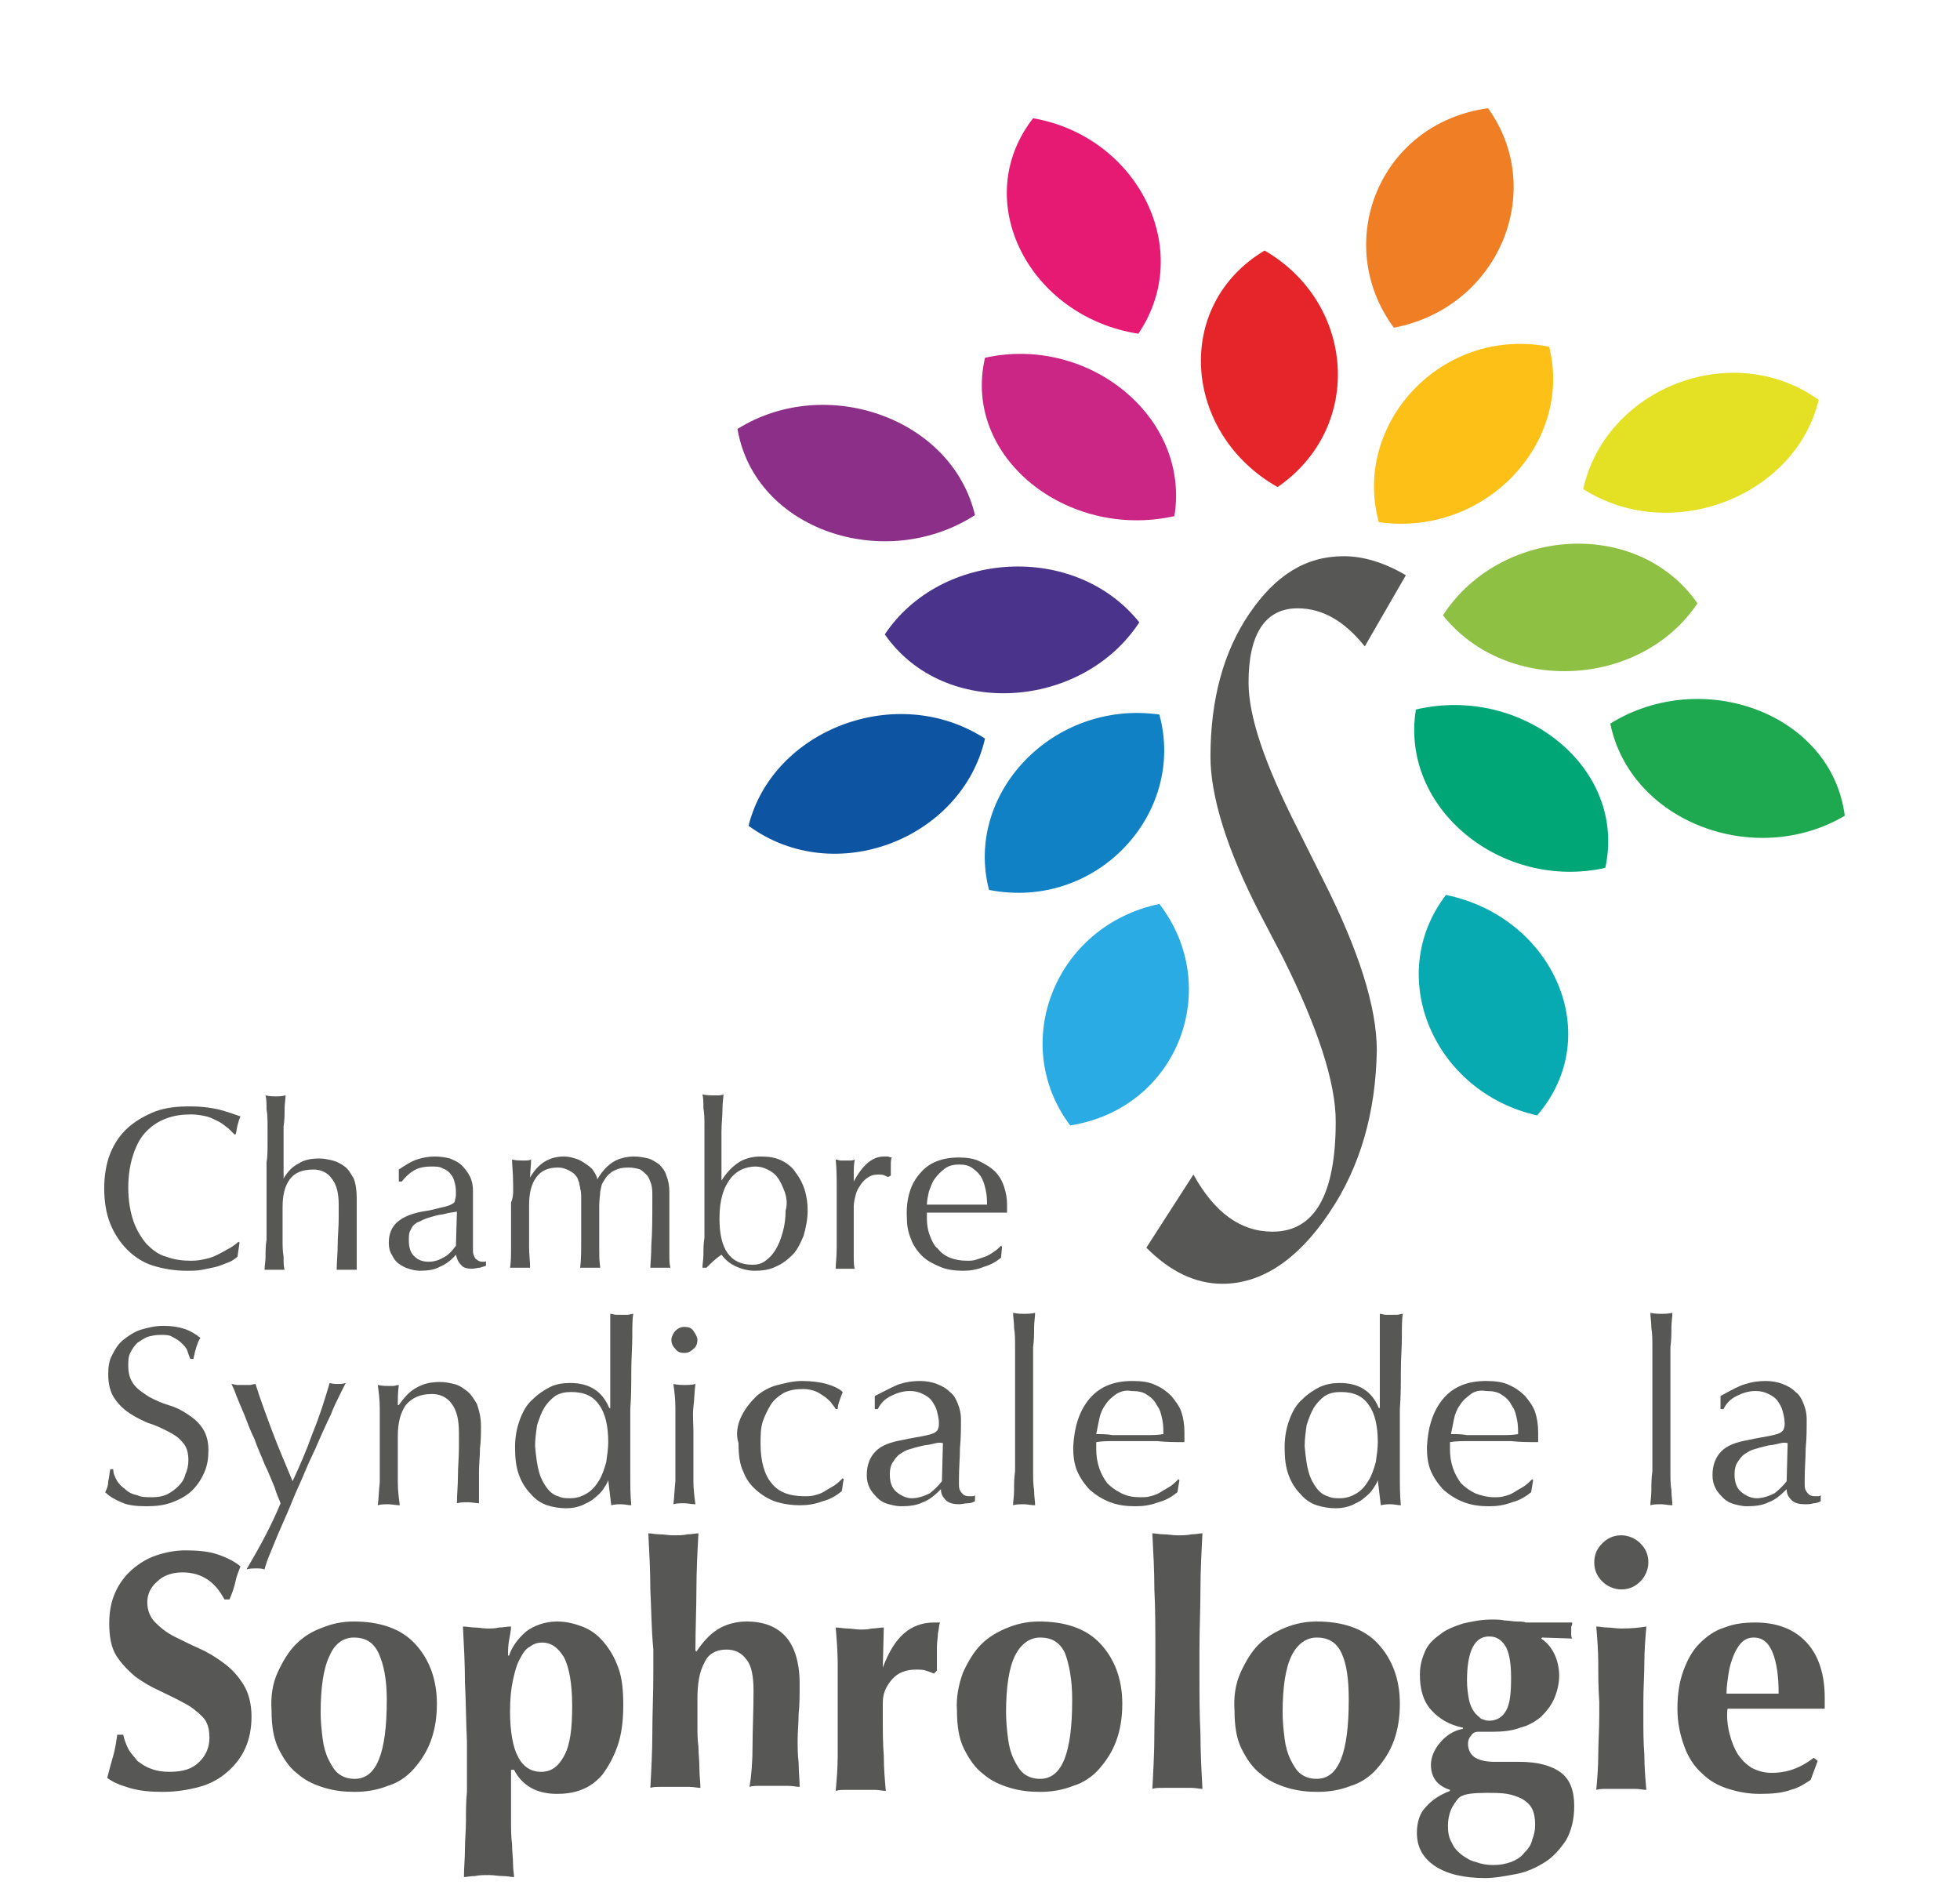
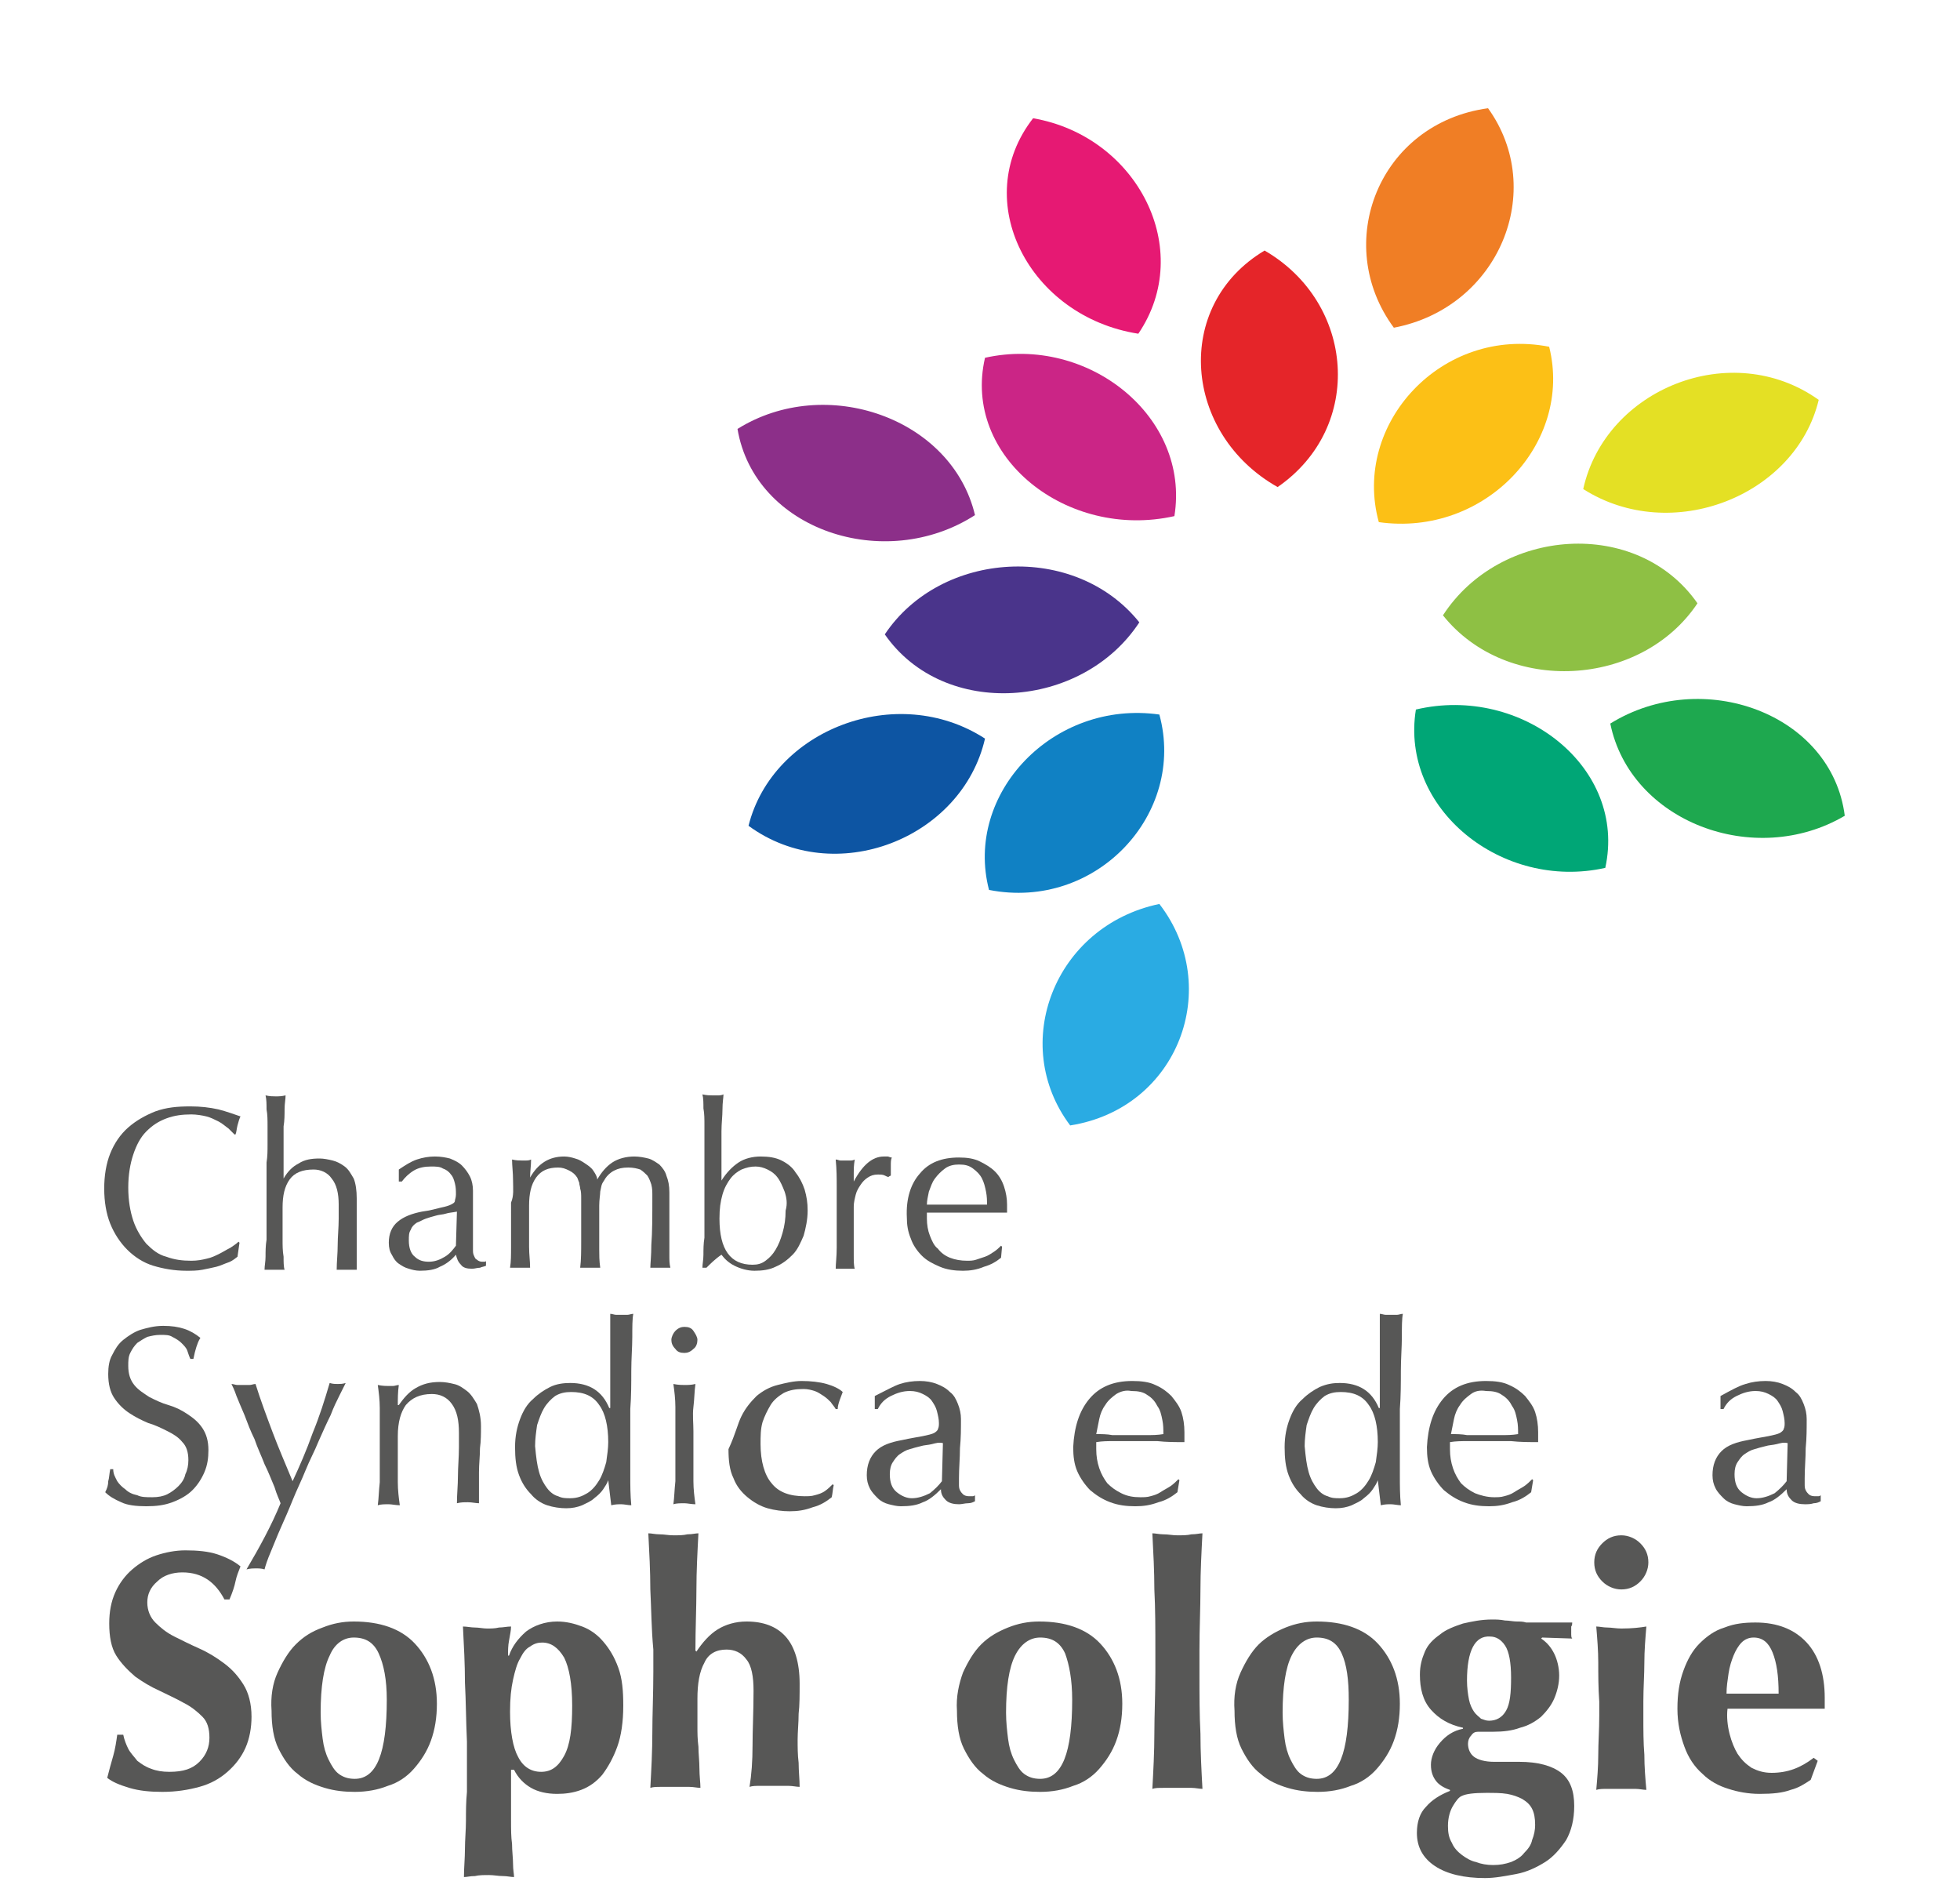
<svg xmlns="http://www.w3.org/2000/svg" version="1.1" id="Calque_1" x="0px" y="0px" viewBox="0 0 195.6 189.9" style="enable-background:new 0 0 195.6 189.9;" xml:space="preserve">
  <style type="text/css">
	.st0{fill:#575756;}
	.st1{fill-rule:evenodd;clip-rule:evenodd;fill:#E52529;}
	.st2{fill-rule:evenodd;clip-rule:evenodd;fill:#CB2586;}
	.st3{fill-rule:evenodd;clip-rule:evenodd;fill:#4A348B;}
	.st4{fill-rule:evenodd;clip-rule:evenodd;fill:#1081C4;}
	.st5{fill-rule:evenodd;clip-rule:evenodd;fill:#00A676;}
	.st6{fill-rule:evenodd;clip-rule:evenodd;fill:#8EC044;}
	.st7{fill-rule:evenodd;clip-rule:evenodd;fill:#FCC016;}
	.st8{fill-rule:evenodd;clip-rule:evenodd;fill:#F07E25;}
	.st9{fill-rule:evenodd;clip-rule:evenodd;fill:#E61973;}
	.st10{fill-rule:evenodd;clip-rule:evenodd;fill:#8C2F89;}
	.st11{fill-rule:evenodd;clip-rule:evenodd;fill:#0D55A3;}
	.st12{fill-rule:evenodd;clip-rule:evenodd;fill:#2AABE3;}
	.st13{fill-rule:evenodd;clip-rule:evenodd;fill:#08AAB2;}
	.st14{fill-rule:evenodd;clip-rule:evenodd;fill:#1EA84F;}
	.st15{fill-rule:evenodd;clip-rule:evenodd;fill:#E4E024;}
</style>
  <g>
    <path class="st0" d="M22.7,126c-0.3,0.1-0.7,0.3-1.1,0.4c-0.4,0.1-0.9,0.2-1.4,0.3c-0.5,0.1-1.1,0.1-1.6,0.1   c-1.2,0-2.3-0.2-3.3-0.5c-1-0.3-1.9-0.9-2.6-1.6c-0.7-0.7-1.3-1.6-1.7-2.6c-0.4-1-0.6-2.2-0.6-3.5c0-1.3,0.2-2.5,0.6-3.5   c0.4-1,1-1.9,1.8-2.6c0.8-0.7,1.7-1.2,2.7-1.6c1.1-0.4,2.2-0.5,3.5-0.5c1,0,1.9,0.1,2.8,0.3c0.8,0.2,1.6,0.5,2.2,0.7   c-0.1,0.2-0.2,0.5-0.3,0.9c-0.1,0.4-0.1,0.7-0.2,0.9l-0.1,0c-0.2-0.2-0.4-0.4-0.6-0.6c-0.3-0.2-0.6-0.5-1-0.7   c-0.4-0.2-0.8-0.4-1.2-0.5s-1-0.2-1.5-0.2c-0.9,0-1.7,0.1-2.5,0.4c-0.8,0.3-1.4,0.7-2,1.3c-0.6,0.6-1,1.4-1.3,2.3   c-0.3,0.9-0.5,2-0.5,3.3c0,1.3,0.2,2.4,0.5,3.3c0.3,0.9,0.8,1.7,1.3,2.3c0.6,0.6,1.2,1.1,2,1.3c0.8,0.3,1.6,0.4,2.5,0.4   c0.6,0,1.1-0.1,1.5-0.2c0.5-0.1,0.9-0.3,1.3-0.5c0.4-0.2,0.7-0.4,1.1-0.6c0.3-0.2,0.6-0.4,0.8-0.6l0.1,0.1l-0.2,1.4   C23.2,125.8,23,125.9,22.7,126z" />
    <path class="st0" d="M26.7,114.2c0-0.6,0-1.2,0-1.8c0-0.6,0-1.2-0.1-1.7c0-0.5,0-1-0.1-1.4c0.4,0.1,0.8,0.1,1,0.1   c0.3,0,0.6,0,1-0.1c0,0.4-0.1,0.8-0.1,1.4c0,0.5,0,1.1-0.1,1.7c0,0.6,0,1.2,0,1.8c0,0.6,0,1.1,0,1.7v1.7h0c0.4-0.7,0.9-1.2,1.5-1.5   c0.6-0.4,1.3-0.5,2.1-0.5c0.4,0,0.9,0.1,1.3,0.2c0.4,0.1,0.8,0.3,1.2,0.6c0.4,0.3,0.6,0.7,0.9,1.2c0.2,0.5,0.3,1.2,0.3,2   c0,0.7,0,1.3,0,2c0,0.7,0,1.4,0,2.2v1.5c0,0.2,0,0.5,0,0.7c0,0.2,0,0.5,0,0.7c-0.3,0-0.6,0-1,0c-0.3,0-0.6,0-1,0   c0-0.8,0.1-1.6,0.1-2.5c0-0.8,0.1-1.7,0.1-2.6v-1.4c0-1.1-0.2-2-0.7-2.6c-0.4-0.6-1.1-0.9-1.8-0.9c-1.1,0-1.9,0.3-2.4,1   c-0.5,0.7-0.7,1.6-0.7,2.8c0,0.4,0,0.9,0,1.5c0,0.6,0,1.1,0,1.7c0,0.6,0,1.1,0.1,1.7c0,0.5,0,1,0.1,1.3c-0.4,0-0.7,0-1,0   c-0.3,0-0.7,0-1,0c0-0.4,0.1-0.8,0.1-1.3c0-0.5,0-1.1,0.1-1.7c0-0.6,0-1.2,0-1.8c0-0.6,0-1.2,0-1.7v-4.2   C26.7,115.4,26.7,114.8,26.7,114.2z" />
    <path class="st0" d="M41.6,115.7c0.6-0.2,1.2-0.3,1.8-0.3c0.6,0,1.1,0.1,1.5,0.2c0.5,0.2,0.9,0.4,1.2,0.7c0.3,0.3,0.6,0.7,0.8,1.1   c0.2,0.4,0.3,0.9,0.3,1.4c0,0.9,0,1.7,0,2.6c0,0.9,0,1.8,0,2.7c0,0.2,0,0.4,0,0.6c0,0.2,0,0.4,0.1,0.6c0.1,0.2,0.1,0.3,0.3,0.4   c0.1,0.1,0.3,0.2,0.5,0.2c0.1,0,0.2,0,0.2,0c0.1,0,0.2,0,0.2-0.1v0.5c-0.2,0.1-0.4,0.1-0.6,0.2c-0.3,0-0.5,0.1-0.8,0.1   c-0.5,0-0.9-0.1-1.1-0.4c-0.3-0.3-0.4-0.6-0.5-1c-0.5,0.6-1.1,1-1.6,1.2c-0.5,0.3-1.2,0.4-2,0.4c-0.4,0-0.8-0.1-1.1-0.2   c-0.4-0.1-0.7-0.3-1-0.5c-0.3-0.2-0.5-0.5-0.7-0.9c-0.2-0.3-0.3-0.7-0.3-1.2c0-0.9,0.3-1.6,0.9-2.1c0.6-0.5,1.4-0.8,2.4-1   c0.8-0.1,1.5-0.3,1.9-0.4c0.5-0.1,0.8-0.2,1-0.3c0.2-0.1,0.4-0.2,0.4-0.4c0-0.1,0.1-0.3,0.1-0.6c0-0.4,0-0.7-0.1-1.1   c-0.1-0.4-0.2-0.7-0.4-0.9c-0.2-0.3-0.5-0.5-0.8-0.6c-0.3-0.2-0.7-0.2-1.2-0.2c-0.6,0-1.2,0.1-1.7,0.4c-0.5,0.3-0.9,0.7-1.2,1.1   h-0.3v-1.2C40.4,116.3,41,115.9,41.6,115.7z M44.5,121.1c-0.3,0.1-0.7,0.1-1,0.2c-0.4,0.1-0.7,0.2-1,0.3c-0.3,0.1-0.6,0.3-0.9,0.4   c-0.3,0.2-0.5,0.4-0.6,0.7c-0.2,0.3-0.2,0.6-0.2,1.1c0,0.7,0.2,1.3,0.6,1.6c0.4,0.4,0.9,0.5,1.4,0.5c0.6,0,1.1-0.2,1.6-0.5   c0.5-0.3,0.8-0.7,1.1-1.1l0.1-3.4C45.1,121,44.8,121,44.5,121.1z" />
    <path class="st0" d="M51.2,117.8c0-0.8-0.1-1.5-0.1-2.1c0.4,0.1,0.8,0.1,1,0.1c0.1,0,0.3,0,0.4,0c0.1,0,0.3,0,0.5-0.1   c0,0.6-0.1,1.2-0.1,1.8h0c0.8-1.4,1.9-2.1,3.4-2.1c0.4,0,0.8,0.1,1.1,0.2c0.4,0.1,0.7,0.3,1,0.5c0.3,0.2,0.6,0.4,0.8,0.7   c0.2,0.3,0.4,0.6,0.4,0.9h0c0.4-0.7,0.9-1.3,1.5-1.7c0.6-0.4,1.4-0.6,2.2-0.6c0.5,0,1,0.1,1.4,0.2c0.4,0.1,0.8,0.4,1.1,0.6   c0.3,0.3,0.6,0.7,0.7,1.1c0.2,0.5,0.3,1,0.3,1.7c0,0.3,0,0.5,0,0.8c0,0.3,0,0.7,0,1.1c0,0.4,0,0.9,0,1.4c0,0.5,0,1.1,0,1.8   c0,0.4,0,0.8,0,1.2c0,0.4,0,0.8,0.1,1.2c-0.2,0-0.3,0-0.5,0c-0.2,0-0.3,0-0.5,0c-0.2,0-0.3,0-0.5,0c-0.2,0-0.3,0-0.5,0   c0-0.4,0.1-1.2,0.1-2.3c0.1-1.2,0.1-2.8,0.1-4.9c0-0.4,0-0.7-0.1-1.1c-0.1-0.3-0.2-0.6-0.4-0.9c-0.2-0.2-0.4-0.4-0.7-0.6   c-0.3-0.1-0.7-0.2-1.2-0.2c-0.6,0-1,0.1-1.4,0.3c-0.4,0.2-0.7,0.5-0.9,0.8c-0.1,0.2-0.2,0.3-0.3,0.5c-0.1,0.2-0.1,0.4-0.2,0.8   c0,0.3-0.1,0.8-0.1,1.4c0,0.6,0,1.5,0,2.6c0,0.7,0,1.3,0,1.8c0,0.5,0,1.1,0.1,1.8c-0.3,0-0.7,0-1,0c-0.3,0-0.6,0-1,0   c0.1-0.8,0.1-1.7,0.1-2.6c0-0.9,0-1.7,0-2.6c0-0.7,0-1.3,0-1.7c0-0.4,0-0.7-0.1-1c0-0.2-0.1-0.4-0.1-0.6c-0.1-0.2-0.1-0.3-0.2-0.5   c-0.2-0.3-0.4-0.5-0.8-0.7c-0.4-0.2-0.7-0.3-1.1-0.3c-1,0-1.7,0.3-2.2,1c-0.5,0.7-0.7,1.6-0.7,2.8v1.9c0,0.7,0,1.4,0,2.2   c0,0.8,0.1,1.4,0.1,2.1c-0.4,0-0.7,0-1,0c-0.3,0-0.7,0-1,0c0.1-0.6,0.1-1.3,0.1-2.1c0-0.8,0-1.5,0-2.2V120   C51.3,119.3,51.2,118.6,51.2,117.8z" />
    <path class="st0" d="M80.2,123.3c-0.3,0.7-0.6,1.4-1.1,1.9c-0.5,0.5-1,0.9-1.7,1.2c-0.6,0.3-1.3,0.4-2.1,0.4c-0.7,0-1.4-0.2-2-0.5   c-0.6-0.3-1-0.7-1.3-1.1c-0.6,0.4-1.1,0.9-1.5,1.3h-0.4c0-0.4,0.1-0.8,0.1-1.3c0-0.5,0-1.1,0.1-1.7c0-0.6,0-1.2,0-1.8   c0-0.6,0-1.2,0-1.7v-4.2c0-0.5,0-1.1,0-1.7c0-0.6,0-1.2,0-1.8c0-0.6,0-1.2-0.1-1.7c0-0.5,0-1-0.1-1.4c0.4,0.1,0.8,0.1,1,0.1   c0.2,0,0.3,0,0.5,0c0.2,0,0.4,0,0.6-0.1c0,0.3-0.1,0.8-0.1,1.5c0,0.7-0.1,1.4-0.1,2.2c0,0.8,0,1.7,0,2.5c0,0.9,0,1.6,0,2.4h0   c0.5-0.8,1.1-1.4,1.7-1.8c0.6-0.4,1.4-0.6,2.2-0.6c0.8,0,1.5,0.1,2.1,0.4c0.6,0.3,1.1,0.7,1.4,1.2c0.4,0.5,0.7,1.1,0.9,1.7   c0.2,0.7,0.3,1.3,0.3,2.1C80.6,121.7,80.4,122.6,80.2,123.3z M78.3,118.9c-0.2-0.5-0.4-1-0.7-1.4c-0.3-0.4-0.6-0.6-1-0.8   c-0.4-0.2-0.8-0.3-1.2-0.3c-0.5,0-0.9,0.1-1.4,0.3c-0.4,0.2-0.8,0.5-1.1,0.9c-0.3,0.4-0.6,0.9-0.8,1.6c-0.2,0.7-0.3,1.4-0.3,2.4   c0,3.1,1.1,4.6,3.3,4.6c0.5,0,0.9-0.1,1.3-0.4c0.4-0.3,0.7-0.6,1-1.1c0.3-0.5,0.5-1,0.7-1.7c0.2-0.7,0.3-1.4,0.3-2.2   C78.6,120.1,78.5,119.5,78.3,118.9z" />
    <path class="st0" d="M88.3,117.3c-0.2-0.1-0.4-0.1-0.7-0.1c-0.4,0-0.7,0.1-1,0.3c-0.3,0.2-0.5,0.4-0.7,0.7c-0.2,0.3-0.4,0.6-0.5,1   c-0.1,0.4-0.2,0.8-0.2,1.2v2.5c0,1,0,1.8,0,2.4c0,0.5,0,1,0.1,1.3c-0.3,0-0.6,0-0.9,0c-0.3,0-0.7,0-1,0c0-0.5,0.1-1.2,0.1-2.1   c0-0.9,0-2,0-3.3v-0.7c0-0.6,0-1.3,0-2.1c0-0.8,0-1.7-0.1-2.7c0.2,0,0.3,0.1,0.5,0.1c0.2,0,0.3,0,0.5,0c0.1,0,0.3,0,0.4,0   c0.2,0,0.3,0,0.5-0.1c-0.1,0.6-0.1,1-0.1,1.3c0,0.3,0,0.6,0,0.9l0,0c0.9-1.7,1.9-2.5,3-2.5c0.1,0,0.3,0,0.4,0   c0.1,0,0.2,0.1,0.4,0.1c-0.1,0.2-0.1,0.5-0.1,0.8c0,0.4,0,0.7,0,1l-0.2,0.1C88.7,117.5,88.5,117.4,88.3,117.3z" />
    <path class="st0" d="M91.8,117.1c0.9-1.1,2.2-1.6,3.9-1.6c0.8,0,1.5,0.1,2.1,0.4c0.6,0.3,1.1,0.6,1.5,1c0.4,0.4,0.7,0.9,0.9,1.5   c0.2,0.6,0.3,1.2,0.3,1.8c0,0.2,0,0.3,0,0.4c0,0.1,0,0.3,0,0.4c-0.8,0-1.6,0-2.5,0c-0.8,0-1.6,0-2.5,0c-0.5,0-1,0-1.5,0   c-0.5,0-1,0-1.5,0c0,0.1,0,0.2,0,0.3v0.3c0,0.6,0.1,1.2,0.3,1.7c0.2,0.5,0.4,1,0.8,1.3c0.3,0.4,0.7,0.7,1.2,0.9   c0.5,0.2,1.1,0.3,1.7,0.3c0.3,0,0.6,0,0.9-0.1c0.3-0.1,0.6-0.2,0.9-0.3c0.3-0.1,0.6-0.3,0.9-0.5c0.3-0.2,0.5-0.4,0.7-0.6l0.1,0.1   l-0.1,1.1c-0.5,0.4-1,0.7-1.7,0.9c-0.7,0.3-1.4,0.4-2.1,0.4c-0.8,0-1.6-0.1-2.3-0.4c-0.7-0.3-1.3-0.6-1.8-1.1   c-0.5-0.5-0.9-1.1-1.1-1.7c-0.3-0.7-0.4-1.4-0.4-2.1C90.4,119.6,90.9,118.1,91.8,117.1z M94.3,116.6c-0.4,0.3-0.7,0.6-1,1   c-0.3,0.4-0.4,0.8-0.6,1.3c-0.1,0.5-0.2,0.9-0.2,1.3c0.5,0,1,0,1.5,0c0.5,0,1,0,1.5,0c0.5,0,1,0,1.5,0c0.5,0,1,0,1.5,0   c0-0.4,0-0.8-0.1-1.3c-0.1-0.5-0.2-0.9-0.4-1.3c-0.2-0.4-0.5-0.7-0.9-1c-0.4-0.3-0.8-0.4-1.4-0.4C95.2,116.2,94.7,116.3,94.3,116.6   z" />
    <path class="st0" d="M11.7,147.8c0.2,0.3,0.5,0.6,0.8,0.8c0.3,0.3,0.7,0.5,1.2,0.6c0.4,0.2,0.9,0.2,1.5,0.2c0.6,0,1.1-0.1,1.5-0.3   c0.4-0.2,0.8-0.5,1.1-0.8c0.3-0.3,0.6-0.7,0.7-1.2c0.2-0.4,0.3-0.9,0.3-1.4c0-0.8-0.2-1.4-0.6-1.8c-0.4-0.5-0.9-0.8-1.5-1.1   c-0.6-0.3-1.2-0.6-1.9-0.8c-0.7-0.3-1.3-0.6-1.9-1c-0.6-0.4-1.1-0.9-1.5-1.5c-0.4-0.6-0.6-1.4-0.6-2.4c0-0.7,0.1-1.4,0.4-1.9   c0.3-0.6,0.6-1.1,1.1-1.5c0.5-0.4,1.1-0.8,1.7-1c0.7-0.2,1.4-0.4,2.3-0.4c0.8,0,1.5,0.1,2.1,0.3c0.6,0.2,1.1,0.5,1.6,0.9   c-0.2,0.3-0.3,0.6-0.4,0.9c-0.1,0.3-0.2,0.7-0.3,1.2h-0.3c-0.1-0.2-0.2-0.5-0.3-0.8c-0.1-0.3-0.3-0.5-0.6-0.8   c-0.2-0.2-0.5-0.4-0.9-0.6c-0.3-0.2-0.7-0.2-1.2-0.2c-0.5,0-0.9,0.1-1.3,0.2c-0.4,0.2-0.7,0.4-1,0.6c-0.3,0.3-0.5,0.6-0.7,1   c-0.2,0.4-0.2,0.8-0.2,1.3c0,0.8,0.2,1.4,0.6,1.9c0.4,0.5,0.9,0.8,1.5,1.2c0.6,0.3,1.2,0.6,1.9,0.8c0.7,0.2,1.3,0.5,1.9,0.9   c0.6,0.4,1.1,0.8,1.5,1.4c0.4,0.6,0.6,1.3,0.6,2.2c0,0.8-0.1,1.5-0.4,2.2c-0.3,0.7-0.7,1.3-1.2,1.8c-0.5,0.5-1.2,0.9-2,1.2   c-0.8,0.3-1.6,0.4-2.6,0.4c-1,0-1.9-0.1-2.5-0.4c-0.7-0.3-1.2-0.6-1.6-1c0.2-0.4,0.3-0.7,0.3-1.1c0.1-0.3,0.1-0.7,0.2-1.2h0.3   C11.3,147.1,11.5,147.4,11.7,147.8z" />
    <path class="st0" d="M27.4,148.4c-0.3-0.7-0.6-1.5-1-2.3c-0.3-0.8-0.7-1.6-1-2.5c-0.4-0.8-0.7-1.6-1-2.4c-0.3-0.7-0.6-1.4-0.8-1.9   c-0.2-0.6-0.4-1-0.5-1.2c0.2,0,0.4,0.1,0.6,0.1c0.2,0,0.4,0,0.6,0c0.2,0,0.4,0,0.6,0c0.2,0,0.4-0.1,0.6-0.1   c0.5,1.6,1.1,3.2,1.7,4.8c0.6,1.6,1.3,3.2,2,4.9c0.7-1.5,1.4-3.1,2-4.8c0.7-1.7,1.2-3.3,1.7-5c0.3,0.1,0.6,0.1,0.8,0.1   c0.2,0,0.5,0,0.8-0.1c-0.1,0.2-0.3,0.6-0.6,1.2c-0.3,0.6-0.6,1.2-0.9,2c-0.4,0.8-0.8,1.7-1.2,2.6c-0.4,1-0.9,1.9-1.3,2.9   c-0.4,1-0.9,2-1.3,3c-0.4,1-0.8,1.9-1.2,2.8c-0.4,0.9-0.7,1.7-1,2.4c-0.3,0.7-0.5,1.3-0.6,1.7c-0.3-0.1-0.6-0.1-0.9-0.1   c-0.2,0-0.5,0-0.9,0.1c1.3-2.2,2.5-4.4,3.4-6.6C27.9,149.7,27.6,149.1,27.4,148.4z" />
    <path class="st0" d="M45.1,140.1c-0.5-0.7-1.2-1-2-1c-1.2,0-2,0.4-2.6,1.1c-0.5,0.7-0.8,1.7-0.8,3.1v2.2c0,0.8,0,1.6,0,2.4   c0,0.8,0.1,1.6,0.2,2.3c-0.4,0-0.8-0.1-1.1-0.1c-0.4,0-0.8,0-1.1,0.1c0.1-0.7,0.1-1.4,0.2-2.3c0-0.8,0-1.6,0-2.4v-2.6   c0-0.8,0-1.6,0-2.4c0-0.8-0.1-1.6-0.2-2.3c0.5,0.1,0.9,0.1,1.1,0.1c0.1,0,0.3,0,0.4,0c0.2,0,0.4-0.1,0.6-0.1   c-0.1,0.7-0.1,1.4-0.1,2h0.1c0.5-0.7,1-1.3,1.7-1.7c0.7-0.4,1.4-0.6,2.4-0.6c0.5,0,1,0.1,1.4,0.2c0.5,0.1,0.9,0.4,1.3,0.7   c0.4,0.3,0.7,0.8,1,1.3c0.2,0.6,0.4,1.3,0.4,2.2c0,0.7,0,1.5-0.1,2.2c0,0.8-0.1,1.6-0.1,2.4v1.6c0,0.3,0,0.5,0,0.8   c0,0.3,0,0.5,0,0.7c-0.3,0-0.7-0.1-1.1-0.1c-0.4,0-0.7,0-1.1,0.1c0-0.9,0.1-1.8,0.1-2.7c0-0.9,0.1-1.9,0.1-2.9V143   C45.8,141.7,45.6,140.8,45.1,140.1z" />
    <path class="st0" d="M60.7,147.7c-0.1,0.3-0.3,0.6-0.5,0.9c-0.2,0.3-0.5,0.6-0.9,0.9c-0.3,0.3-0.8,0.5-1.2,0.7   c-0.5,0.2-1,0.3-1.6,0.3c-0.6,0-1.3-0.1-1.9-0.3c-0.6-0.2-1.2-0.6-1.6-1.1c-0.5-0.5-0.9-1.1-1.2-1.9c-0.3-0.8-0.4-1.7-0.4-2.8   c0-1.1,0.2-2,0.5-2.8c0.3-0.8,0.7-1.5,1.3-2c0.5-0.5,1.1-0.9,1.7-1.2c0.6-0.3,1.3-0.4,2-0.4c1.9,0,3.2,0.8,3.9,2.5h0.1v-2.5   c0-0.6,0-1.3,0-1.9c0-0.6,0-1.3,0-1.9c0-0.6,0-1.1,0-1.7c0-0.5,0-1,0-1.4c0.2,0,0.4,0.1,0.6,0.1c0.2,0,0.4,0,0.6,0   c0.2,0,0.4,0,0.5,0c0.2,0,0.4-0.1,0.6-0.1c-0.1,0.5-0.1,1.3-0.1,2.3c0,1-0.1,2.2-0.1,3.4c0,1.2,0,2.5-0.1,3.8c0,1.3,0,2.5,0,3.6   c0,1.2,0,2.2,0,3.1c0,0.9,0,1.9,0.1,2.9c-0.3,0-0.7-0.1-1-0.1c-0.3,0-0.6,0-1,0.1L60.7,147.7L60.7,147.7z M53.8,146.9   c0.2,0.7,0.5,1.2,0.8,1.6c0.3,0.4,0.7,0.7,1.1,0.8c0.4,0.2,0.8,0.2,1.2,0.2c0.7,0,1.2-0.2,1.7-0.5c0.5-0.3,0.9-0.8,1.2-1.3   c0.3-0.5,0.5-1.1,0.7-1.8c0.1-0.7,0.2-1.4,0.2-2c0-1.6-0.3-2.9-0.9-3.7c-0.6-0.9-1.5-1.3-2.8-1.3c-0.6,0-1.1,0.1-1.6,0.4   c-0.4,0.3-0.8,0.7-1.1,1.2c-0.3,0.5-0.5,1.1-0.7,1.7c-0.1,0.7-0.2,1.4-0.2,2.1C53.5,145.4,53.6,146.2,53.8,146.9z" />
    <path class="st0" d="M67.4,132.8c0.3-0.3,0.6-0.4,0.9-0.4c0.4,0,0.7,0.1,0.9,0.4s0.4,0.6,0.4,0.9s-0.1,0.7-0.4,0.9   c-0.3,0.3-0.6,0.4-0.9,0.4c-0.4,0-0.7-0.1-0.9-0.4c-0.3-0.3-0.4-0.6-0.4-0.9S67.2,133,67.4,132.8z M67.4,140.4   c0-0.8-0.1-1.6-0.2-2.3c0.5,0.1,0.9,0.1,1.1,0.1c0.3,0,0.7,0,1.1-0.1c-0.1,0.7-0.1,1.5-0.2,2.3s0,1.6,0,2.4v2.6c0,0.8,0,1.6,0,2.4   c0,0.8,0.1,1.6,0.2,2.3c-0.4,0-0.8-0.1-1.1-0.1c-0.4,0-0.8,0-1.1,0.1c0.1-0.7,0.1-1.4,0.2-2.3c0-0.8,0-1.6,0-2.4v-2.6   C67.4,142.1,67.4,141.3,67.4,140.4z" />
-     <path class="st0" d="M74,141.3c0.4-0.8,0.9-1.4,1.5-2c0.6-0.5,1.3-0.9,2.1-1.1c0.8-0.2,1.6-0.4,2.4-0.4c0.9,0,1.8,0.1,2.5,0.3   c0.7,0.2,1.3,0.5,1.6,0.8c-0.1,0.3-0.2,0.5-0.3,0.8c-0.1,0.3-0.2,0.6-0.2,0.9h-0.2c-0.1-0.2-0.3-0.4-0.5-0.7   c-0.2-0.2-0.4-0.4-0.7-0.6c-0.3-0.2-0.6-0.4-0.9-0.5c-0.3-0.1-0.7-0.2-1.1-0.2c-0.8,0-1.4,0.1-2,0.4c-0.5,0.3-1,0.7-1.3,1.2   c-0.3,0.5-0.6,1.1-0.8,1.7c-0.2,0.7-0.2,1.4-0.2,2.2c0,1.7,0.4,3.1,1.1,3.9c0.7,0.9,1.8,1.3,3.3,1.3c0.3,0,0.7,0,1-0.1   c0.4-0.1,0.7-0.2,1-0.4c0.3-0.2,0.7-0.4,1-0.6c0.3-0.2,0.6-0.5,0.8-0.7l0.1,0.1c-0.1,0.4-0.1,0.8-0.2,1.2c-0.5,0.4-1.1,0.8-1.9,1   c-0.8,0.3-1.5,0.4-2.3,0.4c-0.7,0-1.5-0.1-2.2-0.3c-0.7-0.2-1.4-0.6-2-1.1c-0.6-0.5-1.1-1.1-1.4-1.9c-0.4-0.8-0.5-1.8-0.5-2.9   C73.4,143.1,73.6,142.1,74,141.3z" />
+     <path class="st0" d="M74,141.3c0.4-0.8,0.9-1.4,1.5-2c0.6-0.5,1.3-0.9,2.1-1.1c0.8-0.2,1.6-0.4,2.4-0.4c0.9,0,1.8,0.1,2.5,0.3   c0.7,0.2,1.3,0.5,1.6,0.8c-0.1,0.3-0.2,0.5-0.3,0.8c-0.1,0.3-0.2,0.6-0.2,0.9h-0.2c-0.1-0.2-0.3-0.4-0.5-0.7   c-0.2-0.2-0.4-0.4-0.7-0.6c-0.3-0.2-0.6-0.4-0.9-0.5c-0.3-0.1-0.7-0.2-1.1-0.2c-0.8,0-1.4,0.1-2,0.4c-0.5,0.3-1,0.7-1.3,1.2   c-0.3,0.5-0.6,1.1-0.8,1.7c-0.2,0.7-0.2,1.4-0.2,2.2c0,1.7,0.4,3.1,1.1,3.9c0.7,0.9,1.8,1.3,3.3,1.3c0.3,0,0.7,0,1-0.1   c0.4-0.1,0.7-0.2,1-0.4c0.3-0.2,0.6-0.5,0.8-0.7l0.1,0.1c-0.1,0.4-0.1,0.8-0.2,1.2c-0.5,0.4-1.1,0.8-1.9,1   c-0.8,0.3-1.5,0.4-2.3,0.4c-0.7,0-1.5-0.1-2.2-0.3c-0.7-0.2-1.4-0.6-2-1.1c-0.6-0.5-1.1-1.1-1.4-1.9c-0.4-0.8-0.5-1.8-0.5-2.9   C73.4,143.1,73.6,142.1,74,141.3z" />
    <path class="st0" d="M89.8,138.1c0.6-0.2,1.3-0.3,2-0.3c0.6,0,1.2,0.1,1.7,0.3c0.5,0.2,0.9,0.4,1.3,0.8c0.4,0.3,0.6,0.7,0.8,1.2   c0.2,0.5,0.3,1,0.3,1.5c0,1,0,1.9-0.1,2.9c0,1-0.1,2-0.1,3c0,0.2,0,0.4,0,0.6c0,0.2,0,0.4,0.1,0.6c0.1,0.2,0.2,0.3,0.3,0.4   c0.1,0.1,0.3,0.2,0.6,0.2c0.1,0,0.2,0,0.3,0c0.1,0,0.2,0,0.3-0.1v0.6c-0.2,0.1-0.4,0.2-0.7,0.2s-0.6,0.1-0.9,0.1   c-0.5,0-1-0.1-1.3-0.4c-0.3-0.3-0.5-0.6-0.5-1.1c-0.6,0.6-1.2,1.1-1.8,1.3c-0.6,0.3-1.3,0.4-2.2,0.4c-0.4,0-0.8-0.1-1.2-0.2   c-0.4-0.1-0.8-0.3-1.1-0.6c-0.3-0.3-0.6-0.6-0.8-1c-0.2-0.4-0.3-0.8-0.3-1.3c0-1,0.3-1.8,0.9-2.4c0.6-0.6,1.5-0.9,2.6-1.1   c0.9-0.2,1.6-0.3,2.1-0.4c0.5-0.1,0.9-0.2,1.1-0.3c0.2-0.1,0.4-0.3,0.4-0.4c0.1-0.2,0.1-0.4,0.1-0.6c0-0.4-0.1-0.8-0.2-1.2   c-0.1-0.4-0.3-0.7-0.5-1c-0.2-0.3-0.5-0.5-0.9-0.7c-0.4-0.2-0.8-0.3-1.3-0.3c-0.7,0-1.3,0.2-1.9,0.5c-0.6,0.3-1,0.7-1.3,1.3h-0.3   v-1.3C88.5,138.7,89.2,138.3,89.8,138.1z M93,144.1c-0.4,0.1-0.8,0.1-1.1,0.2c-0.4,0.1-0.8,0.2-1.1,0.3c-0.4,0.1-0.7,0.3-1,0.5   c-0.3,0.2-0.5,0.5-0.7,0.8c-0.2,0.3-0.3,0.7-0.3,1.2c0,0.8,0.2,1.4,0.7,1.8c0.5,0.4,1,0.6,1.5,0.6c0.6,0,1.2-0.2,1.8-0.5   c0.5-0.4,0.9-0.8,1.2-1.2l0.1-3.8C93.7,143.9,93.4,144,93,144.1z" />
-     <path class="st0" d="M101.3,136.4c0-0.7,0-1.3,0-2c0-0.7,0-1.3-0.1-1.9c0-0.6-0.1-1.1-0.1-1.5c0.5,0.1,0.9,0.1,1.1,0.1   s0.7,0,1.1-0.1c0,0.4-0.1,0.9-0.1,1.5c0,0.6,0,1.2-0.1,1.9c0,0.7,0,1.3,0,2c0,0.7,0,1.3,0,1.9v4.6c0,0.6,0,1.2,0,1.9   c0,0.7,0,1.3,0,2c0,0.7,0,1.3,0.1,1.9c0,0.6,0.1,1.1,0.1,1.5c-0.4,0-0.8-0.1-1.1-0.1c-0.4,0-0.8,0-1.1,0.1c0-0.4,0.1-0.9,0.1-1.5   c0-0.6,0-1.2,0.1-1.9c0-0.7,0-1.3,0-2c0-0.7,0-1.3,0-1.9v-4.6C101.3,137.7,101.3,137.1,101.3,136.4z" />
    <path class="st0" d="M108.7,139.6c1-1.2,2.4-1.8,4.3-1.8c0.9,0,1.7,0.1,2.3,0.4c0.7,0.3,1.2,0.7,1.6,1.1c0.4,0.5,0.8,1,1,1.6   c0.2,0.6,0.3,1.3,0.3,2c0,0.2,0,0.3,0,0.5c0,0.2,0,0.3,0,0.5c-0.9,0-1.8,0-2.7-0.1c-0.9,0-1.8,0-2.7,0c-0.6,0-1.1,0-1.7,0   c-0.5,0-1.1,0-1.7,0.1c0,0.1,0,0.2,0,0.4v0.3c0,0.7,0.1,1.3,0.3,1.9c0.2,0.6,0.5,1.1,0.8,1.5c0.4,0.4,0.8,0.7,1.4,1   s1.2,0.4,1.9,0.4c0.3,0,0.7,0,1-0.1c0.4-0.1,0.7-0.2,1-0.4c0.3-0.2,0.7-0.4,1-0.6c0.3-0.2,0.6-0.5,0.8-0.7l0.1,0.1l-0.2,1.2   c-0.5,0.4-1.1,0.8-1.9,1c-0.8,0.3-1.5,0.4-2.3,0.4c-0.9,0-1.7-0.1-2.5-0.4c-0.8-0.3-1.4-0.7-2-1.2c-0.5-0.5-1-1.2-1.3-1.9   c-0.3-0.7-0.4-1.5-0.4-2.4C107.2,142.4,107.7,140.8,108.7,139.6z M111.4,139.1c-0.4,0.3-0.8,0.6-1.1,1.1c-0.3,0.4-0.5,0.9-0.6,1.4   c-0.1,0.5-0.2,1-0.3,1.5c0.5,0,1.1,0,1.6,0.1c0.6,0,1.1,0,1.7,0c0.6,0,1.1,0,1.7,0c0.6,0,1.1,0,1.7-0.1c0-0.5,0-0.9-0.1-1.4   c-0.1-0.5-0.2-1-0.5-1.4c-0.2-0.4-0.5-0.8-1-1.1c-0.4-0.3-0.9-0.4-1.6-0.4C112.4,138.7,111.9,138.8,111.4,139.1z" />
    <path class="st0" d="M137.5,147.7c-0.1,0.3-0.3,0.6-0.5,0.9c-0.2,0.3-0.5,0.6-0.9,0.9c-0.3,0.3-0.8,0.5-1.2,0.7   c-0.5,0.2-1,0.3-1.6,0.3c-0.6,0-1.3-0.1-1.9-0.3c-0.6-0.2-1.2-0.6-1.6-1.1c-0.5-0.5-0.9-1.1-1.2-1.9c-0.3-0.8-0.4-1.7-0.4-2.8   c0-1.1,0.2-2,0.5-2.8c0.3-0.8,0.7-1.5,1.3-2c0.5-0.5,1.1-0.9,1.7-1.2c0.7-0.3,1.3-0.4,2-0.4c1.9,0,3.2,0.8,3.9,2.5h0.1v-2.5   c0-0.6,0-1.3,0-1.9c0-0.6,0-1.3,0-1.9c0-0.6,0-1.1,0-1.7c0-0.5,0-1,0-1.4c0.2,0,0.4,0.1,0.6,0.1c0.2,0,0.4,0,0.6,0   c0.2,0,0.4,0,0.5,0c0.2,0,0.4-0.1,0.6-0.1c-0.1,0.5-0.1,1.3-0.1,2.3c0,1-0.1,2.2-0.1,3.4c0,1.2,0,2.5-0.1,3.8c0,1.3,0,2.5,0,3.6   c0,1.2,0,2.2,0,3.1c0,0.9,0,1.9,0.1,2.9c-0.3,0-0.7-0.1-1-0.1c-0.3,0-0.6,0-1,0.1L137.5,147.7L137.5,147.7z M130.6,146.9   c0.2,0.7,0.5,1.2,0.8,1.6c0.3,0.4,0.7,0.7,1.1,0.8c0.4,0.2,0.8,0.2,1.2,0.2c0.7,0,1.2-0.2,1.7-0.5c0.5-0.3,0.9-0.8,1.2-1.3   c0.3-0.5,0.5-1.1,0.7-1.8c0.1-0.7,0.2-1.4,0.2-2c0-1.6-0.3-2.9-0.9-3.7c-0.6-0.9-1.5-1.3-2.8-1.3c-0.6,0-1.1,0.1-1.6,0.4   c-0.4,0.3-0.8,0.7-1.1,1.2c-0.3,0.5-0.5,1.1-0.7,1.7c-0.1,0.7-0.2,1.4-0.2,2.1C130.3,145.4,130.4,146.2,130.6,146.9z" />
    <path class="st0" d="M144,139.6c1-1.2,2.4-1.8,4.3-1.8c0.9,0,1.7,0.1,2.3,0.4c0.7,0.3,1.2,0.7,1.6,1.1c0.4,0.5,0.8,1,1,1.6   c0.2,0.6,0.3,1.3,0.3,2c0,0.2,0,0.3,0,0.5c0,0.2,0,0.3,0,0.5c-0.9,0-1.8,0-2.7-0.1c-0.9,0-1.8,0-2.7,0c-0.6,0-1.1,0-1.7,0   c-0.5,0-1.1,0-1.7,0.1c0,0.1,0,0.2,0,0.4v0.3c0,0.7,0.1,1.3,0.3,1.9c0.2,0.6,0.5,1.1,0.8,1.5c0.4,0.4,0.8,0.7,1.4,1   c0.5,0.2,1.2,0.4,1.9,0.4c0.3,0,0.7,0,1-0.1c0.4-0.1,0.7-0.2,1-0.4c0.3-0.2,0.7-0.4,1-0.6c0.3-0.2,0.6-0.5,0.8-0.7l0.1,0.1   l-0.2,1.2c-0.5,0.4-1.1,0.8-1.9,1c-0.8,0.3-1.5,0.4-2.3,0.4c-0.9,0-1.7-0.1-2.5-0.4c-0.8-0.3-1.4-0.7-2-1.2c-0.5-0.5-1-1.2-1.3-1.9   c-0.3-0.7-0.4-1.5-0.4-2.4C142.5,142.4,143,140.8,144,139.6z M146.8,139.1c-0.4,0.3-0.8,0.6-1.1,1.1c-0.3,0.4-0.5,0.9-0.6,1.4   c-0.1,0.5-0.2,1-0.3,1.5c0.5,0,1.1,0,1.6,0.1c0.6,0,1.1,0,1.7,0c0.6,0,1.1,0,1.7,0c0.6,0,1.1,0,1.7-0.1c0-0.5,0-0.9-0.1-1.4   c-0.1-0.5-0.2-1-0.5-1.4c-0.2-0.4-0.5-0.8-1-1.1c-0.4-0.3-0.9-0.4-1.6-0.4C147.7,138.7,147.2,138.8,146.8,139.1z" />
-     <path class="st0" d="M164.9,136.4c0-0.7,0-1.3,0-2c0-0.7,0-1.3-0.1-1.9c0-0.6-0.1-1.1-0.1-1.5c0.5,0.1,0.9,0.1,1.1,0.1   s0.7,0,1.1-0.1c0,0.4-0.1,0.9-0.1,1.5c0,0.6,0,1.2-0.1,1.9c0,0.7,0,1.3,0,2c0,0.7,0,1.3,0,1.9v4.6c0,0.6,0,1.2,0,1.9   c0,0.7,0,1.3,0,2c0,0.7,0,1.3,0.1,1.9c0,0.6,0.1,1.1,0.1,1.5c-0.4,0-0.8-0.1-1.1-0.1c-0.4,0-0.8,0-1.1,0.1c0-0.4,0.1-0.9,0.1-1.5   c0-0.6,0-1.2,0.1-1.9c0-0.7,0-1.3,0-2c0-0.7,0-1.3,0-1.9v-4.6C164.9,137.7,164.9,137.1,164.9,136.4z" />
    <path class="st0" d="M174.2,138.1c0.6-0.2,1.3-0.3,2-0.3c0.6,0,1.2,0.1,1.7,0.3c0.5,0.2,0.9,0.4,1.3,0.8c0.4,0.3,0.6,0.7,0.8,1.2   c0.2,0.5,0.3,1,0.3,1.5c0,1,0,1.9-0.1,2.9c0,1-0.1,2-0.1,3c0,0.2,0,0.4,0,0.6c0,0.2,0,0.4,0.1,0.6c0.1,0.2,0.2,0.3,0.3,0.4   c0.1,0.1,0.3,0.2,0.6,0.2c0.1,0,0.2,0,0.3,0c0.1,0,0.2,0,0.3-0.1v0.6c-0.2,0.1-0.4,0.2-0.7,0.2c-0.3,0.1-0.6,0.1-0.9,0.1   c-0.5,0-1-0.1-1.3-0.4c-0.3-0.3-0.5-0.6-0.5-1.1c-0.6,0.6-1.2,1.1-1.8,1.3c-0.6,0.3-1.3,0.4-2.2,0.4c-0.4,0-0.8-0.1-1.2-0.2   c-0.4-0.1-0.8-0.3-1.1-0.6c-0.3-0.3-0.6-0.6-0.8-1c-0.2-0.4-0.3-0.8-0.3-1.3c0-1,0.3-1.8,0.9-2.4c0.6-0.6,1.5-0.9,2.6-1.1   c0.9-0.2,1.6-0.3,2.1-0.4c0.5-0.1,0.9-0.2,1.1-0.3c0.2-0.1,0.4-0.3,0.4-0.4c0.1-0.2,0.1-0.4,0.1-0.6c0-0.4-0.1-0.8-0.2-1.2   c-0.1-0.4-0.3-0.7-0.5-1c-0.2-0.3-0.5-0.5-0.9-0.7c-0.4-0.2-0.8-0.3-1.3-0.3c-0.7,0-1.3,0.2-1.9,0.5c-0.6,0.3-1,0.7-1.3,1.3h-0.3   v-1.3C172.8,138.7,173.5,138.3,174.2,138.1z M177.3,144.1c-0.4,0.1-0.8,0.1-1.1,0.2c-0.4,0.1-0.8,0.2-1.1,0.3   c-0.4,0.1-0.7,0.3-1,0.5c-0.3,0.2-0.5,0.5-0.7,0.8c-0.2,0.3-0.3,0.7-0.3,1.2c0,0.8,0.2,1.4,0.7,1.8c0.5,0.4,1,0.6,1.5,0.6   c0.6,0,1.2-0.2,1.8-0.5c0.5-0.4,0.9-0.8,1.2-1.2l0.1-3.8C178,143.9,177.7,144,177.3,144.1z" />
    <path class="st0" d="M18.2,156.9c-1,0-1.9,0.3-2.5,0.9c-0.7,0.6-1,1.3-1,2.1c0,0.8,0.3,1.5,0.8,2c0.5,0.5,1.1,1,1.9,1.4   c0.8,0.4,1.6,0.8,2.5,1.2c0.9,0.4,1.7,0.9,2.5,1.5c0.8,0.6,1.4,1.3,1.9,2.1c0.5,0.8,0.8,1.9,0.8,3.2c0,1.1-0.2,2.2-0.6,3.1   c-0.4,0.9-1,1.7-1.8,2.4c-0.8,0.7-1.7,1.2-2.8,1.5c-1.1,0.3-2.3,0.5-3.7,0.5c-1.2,0-2.3-0.1-3.3-0.4c-1-0.3-1.7-0.6-2.2-1   c0.2-0.8,0.4-1.5,0.6-2.2c0.2-0.7,0.3-1.4,0.4-2.1h0.6c0.1,0.5,0.3,1,0.5,1.4c0.2,0.4,0.6,0.8,0.9,1.2c0.4,0.3,0.8,0.6,1.4,0.8   c0.5,0.2,1.1,0.3,1.8,0.3c1.4,0,2.3-0.3,3-1s1-1.5,1-2.4c0-0.9-0.2-1.6-0.7-2.1c-0.5-0.5-1.1-1-1.9-1.4c-0.7-0.4-1.6-0.8-2.4-1.2   c-0.9-0.4-1.7-0.9-2.4-1.4c-0.7-0.6-1.4-1.3-1.9-2.1c-0.5-0.8-0.7-1.9-0.7-3.2c0-1.2,0.2-2.2,0.6-3.1c0.4-0.9,1-1.7,1.7-2.3   c0.7-0.6,1.5-1.1,2.4-1.4c0.9-0.3,1.9-0.5,2.9-0.5c1.2,0,2.3,0.1,3.2,0.4c0.9,0.3,1.7,0.7,2.3,1.2c-0.2,0.5-0.4,1-0.5,1.5   c-0.1,0.5-0.3,1.1-0.6,1.8h-0.5C21.5,157.9,20.2,156.9,18.2,156.9z" />
    <path class="st0" d="M27.7,166.9c0.5-1.1,1.1-2.1,1.8-2.8c0.8-0.8,1.6-1.3,2.7-1.7c1-0.4,2-0.6,3.1-0.6c2.6,0,4.7,0.7,6.1,2.2   c1.4,1.5,2.2,3.5,2.2,6c0,1.4-0.2,2.6-0.6,3.7c-0.4,1.1-1,2-1.7,2.8c-0.7,0.8-1.6,1.4-2.6,1.7c-1,0.4-2.1,0.6-3.3,0.6   c-1,0-2-0.1-3-0.4c-1-0.3-1.9-0.7-2.7-1.4c-0.8-0.6-1.4-1.5-1.9-2.5c-0.5-1-0.7-2.3-0.7-3.8C27,169.3,27.2,168,27.7,166.9z    M37.8,165c-0.5-1.1-1.3-1.6-2.5-1.6c-1,0-1.9,0.6-2.4,1.8c-0.6,1.2-0.9,3.1-0.9,5.7c0,0.9,0.1,1.8,0.2,2.6   c0.1,0.8,0.3,1.5,0.6,2.1c0.3,0.6,0.6,1.1,1,1.4c0.4,0.3,0.9,0.5,1.6,0.5c2.2,0,3.2-2.6,3.2-7.9C38.6,167.6,38.3,166.1,37.8,165z" />
    <path class="st0" d="M46.4,167.9c0-1.8-0.1-3.7-0.2-5.6c0.4,0,0.8,0.1,1.2,0.1c0.4,0,0.8,0.1,1.2,0.1c0.4,0,0.8,0,1.2-0.1   c0.4,0,0.8-0.1,1.2-0.1c0,0.4-0.1,0.8-0.2,1.4c-0.1,0.5-0.1,1-0.1,1.5h0.1c0.3-0.9,0.9-1.7,1.7-2.4c0.8-0.6,1.9-1,3.1-1   c0.9,0,1.7,0.2,2.5,0.5c0.8,0.3,1.5,0.8,2.1,1.5c0.6,0.7,1.1,1.5,1.5,2.6c0.4,1.1,0.5,2.3,0.5,3.8c0,1.6-0.2,3-0.6,4.1   c-0.4,1.1-0.9,2-1.5,2.8c-0.6,0.7-1.3,1.2-2.1,1.5c-0.8,0.3-1.6,0.4-2.4,0.4c-1,0-1.9-0.2-2.6-0.6c-0.7-0.4-1.3-1-1.7-1.8H51v2.7   c0,0.8,0,1.6,0,2.4c0,0.8,0,1.6,0.1,2.3c0,0.7,0.1,1.4,0.1,2c0,0.6,0.1,1,0.1,1.3c-0.3,0-0.7-0.1-1.1-0.1c-0.5,0-0.9-0.1-1.4-0.1   c-0.5,0-1,0-1.4,0.1c-0.5,0-0.8,0.1-1.1,0.1c0-0.9,0.1-1.9,0.1-2.8c0-0.9,0.1-1.9,0.1-2.8c0-0.9,0-1.9,0.1-2.9c0-1,0-2,0-3.1v-1.9   C46.5,171.7,46.5,169.7,46.4,167.9z M56.3,165.4c-0.6-1-1.3-1.5-2.2-1.5c-0.4,0-0.8,0.1-1.2,0.4c-0.4,0.2-0.7,0.6-1,1.2   c-0.3,0.5-0.5,1.2-0.7,2.1c-0.2,0.9-0.3,1.9-0.3,3.2c0,2,0.3,3.6,0.8,4.5c0.5,1,1.3,1.5,2.3,1.5c1,0,1.7-0.5,2.3-1.6   c0.6-1.1,0.8-2.7,0.8-5C57.1,168,56.8,166.4,56.3,165.4z" />
    <path class="st0" d="M64.9,158.6c0-1.8-0.1-3.7-0.2-5.6c0.3,0,0.7,0.1,1.1,0.1c0.5,0,0.9,0.1,1.4,0.1c0.5,0,1,0,1.4-0.1   c0.5,0,0.8-0.1,1.1-0.1c-0.1,1.9-0.2,3.8-0.2,5.6c0,1.8-0.1,3.9-0.1,6.1l0.1,0.1c0.6-0.9,1.3-1.7,2.1-2.2c0.8-0.5,1.8-0.8,2.9-0.8   c1.7,0,3,0.5,3.9,1.5c0.9,1,1.4,2.6,1.4,4.7c0,1.1,0,2.2-0.1,3c0,0.9-0.1,1.8-0.1,2.6c0,0.7,0,1.5,0.1,2.3c0,0.8,0.1,1.7,0.1,2.4   c-0.3,0-0.7-0.1-1.1-0.1c-0.5,0-0.9,0-1.4,0c-0.5,0-1,0-1.4,0c-0.5,0-0.8,0-1.1,0.1c0.2-1.2,0.3-2.6,0.3-4.1c0-1.6,0.1-3.4,0.1-5.5   c0-1.4-0.2-2.5-0.7-3.1c-0.5-0.7-1.2-1-2-1c-1,0-1.8,0.4-2.2,1.3c-0.5,0.9-0.7,2.1-0.7,3.6v1.4c0,0.3,0,0.8,0,1.4   c0,0.6,0,1.2,0.1,2c0,0.7,0.1,1.4,0.1,2.2c0,0.7,0.1,1.4,0.1,1.9c-0.3,0-0.7-0.1-1.1-0.1c-0.5,0-0.9,0-1.4,0c-0.5,0-1,0-1.4,0   c-0.5,0-0.8,0-1.1,0.1c0.1-1.8,0.2-3.7,0.2-5.5c0-1.8,0.1-3.9,0.1-6.1v-2.2C65,162.5,65,160.5,64.9,158.6z" />
-     <path class="st0" d="M88.1,166.4c0.6-1.6,1.3-2.7,2.1-3.4c0.8-0.7,1.8-1.1,3-1.1c0.1,0,0.2,0,0.3,0c0.1,0,0.2,0,0.3,0   c-0.1,0.3-0.1,0.7-0.2,1.1c0,0.4-0.1,0.8-0.1,1.4v1.1c0,0.2,0,0.4,0,0.6c0,0.2,0,0.4,0,0.6l-0.3,0.3c-0.2-0.1-0.5-0.2-0.8-0.3   c-0.3-0.1-0.6-0.1-1-0.1c-1,0-1.8,0.3-2.4,1c-0.6,0.7-0.9,1.4-0.9,2.3v1.4c0,1.4,0,2.7,0.1,3.9c0,1.2,0.1,2.4,0.2,3.5   c-0.3,0-0.7-0.1-1.1-0.1c-0.4,0-0.9,0-1.4,0c-0.5,0-1,0-1.4,0c-0.4,0-0.8,0-1.1,0.1c0.1-1.1,0.2-2.3,0.2-3.5c0-1.2,0-2.5,0-3.9   v-1.4c0-1.4,0-2.7,0-3.9c0-1.2-0.1-2.4-0.2-3.6c0.4,0,0.8,0.1,1.2,0.1c0.4,0,0.8,0.1,1.2,0.1c0.4,0,0.8,0,1.2-0.1   c0.4,0,0.8-0.1,1.2-0.1L88.1,166.4L88.1,166.4z" />
    <path class="st0" d="M96.1,166.9c0.5-1.1,1.1-2.1,1.8-2.8c0.8-0.8,1.7-1.3,2.7-1.7c1-0.4,2-0.6,3.1-0.6c2.6,0,4.7,0.7,6.1,2.2   c1.4,1.5,2.2,3.5,2.2,6c0,1.4-0.2,2.6-0.6,3.7c-0.4,1.1-1,2-1.7,2.8c-0.7,0.8-1.6,1.4-2.6,1.7c-1,0.4-2.1,0.6-3.3,0.6   c-1,0-2-0.1-3-0.4c-1-0.3-1.9-0.7-2.7-1.4c-0.8-0.6-1.4-1.5-1.9-2.5c-0.5-1-0.7-2.3-0.7-3.8C95.4,169.3,95.7,168,96.1,166.9z    M106.3,165c-0.5-1.1-1.3-1.6-2.5-1.6c-1,0-1.9,0.6-2.5,1.8c-0.6,1.2-0.9,3.1-0.9,5.7c0,0.9,0.1,1.8,0.2,2.6   c0.1,0.8,0.3,1.5,0.6,2.1c0.3,0.6,0.6,1.1,1,1.4c0.4,0.3,0.9,0.5,1.6,0.5c2.2,0,3.2-2.6,3.2-7.9C107,167.6,106.7,166.1,106.3,165z" />
    <path class="st0" d="M115.2,158.6c0-1.8-0.1-3.7-0.2-5.6c0.3,0,0.7,0.1,1.1,0.1c0.5,0,0.9,0.1,1.4,0.1c0.5,0,1,0,1.4-0.1   c0.5,0,0.8-0.1,1.1-0.1c-0.1,1.9-0.2,3.8-0.2,5.6c0,1.8-0.1,3.9-0.1,6.1v2.2c0,2.2,0,4.2,0.1,6.1c0,1.8,0.1,3.7,0.2,5.5   c-0.3,0-0.7-0.1-1.1-0.1c-0.5,0-0.9,0-1.4,0c-0.5,0-1,0-1.4,0c-0.5,0-0.8,0-1.1,0.1c0.1-1.8,0.2-3.7,0.2-5.5c0-1.8,0.1-3.9,0.1-6.1   v-2.2C115.3,162.5,115.3,160.5,115.2,158.6z" />
    <path class="st0" d="M123.8,166.9c0.5-1.1,1.1-2.1,1.8-2.8s1.7-1.3,2.7-1.7c1-0.4,2-0.6,3.1-0.6c2.6,0,4.7,0.7,6.1,2.2   c1.4,1.5,2.2,3.5,2.2,6c0,1.4-0.2,2.6-0.6,3.7c-0.4,1.1-1,2-1.7,2.8c-0.7,0.8-1.6,1.4-2.6,1.7c-1,0.4-2.1,0.6-3.3,0.6   c-1,0-2-0.1-3-0.4c-1-0.3-1.9-0.7-2.7-1.4c-0.8-0.6-1.4-1.5-1.9-2.5c-0.5-1-0.7-2.3-0.7-3.8C123.1,169.3,123.3,168,123.8,166.9z    M133.9,165c-0.5-1.1-1.3-1.6-2.5-1.6c-1,0-1.9,0.6-2.5,1.8c-0.6,1.2-0.9,3.1-0.9,5.7c0,0.9,0.1,1.8,0.2,2.6   c0.1,0.8,0.3,1.5,0.6,2.1c0.3,0.6,0.6,1.1,1,1.4c0.4,0.3,0.9,0.5,1.6,0.5c2.2,0,3.2-2.6,3.2-7.9C134.6,167.6,134.4,166.1,133.9,165   z" />
    <path class="st0" d="M153.8,163.5c0.6,0.4,1,0.9,1.3,1.5c0.3,0.6,0.5,1.4,0.5,2.2c0,0.8-0.2,1.6-0.5,2.3s-0.8,1.3-1.3,1.8   c-0.6,0.5-1.3,0.9-2.1,1.1c-0.8,0.3-1.7,0.4-2.7,0.4c-0.2,0-0.5,0-0.7,0c-0.2,0-0.5,0-0.8,0c-0.3,0-0.5,0.1-0.7,0.4   c-0.2,0.2-0.3,0.5-0.3,0.8c0,0.5,0.2,1,0.6,1.3c0.4,0.3,1.1,0.5,2,0.5l2.5,0c1.9,0,3.3,0.4,4.2,1.1c0.9,0.7,1.3,1.8,1.3,3.3   c0,1.4-0.3,2.5-0.8,3.4c-0.6,0.9-1.3,1.7-2.1,2.2s-1.8,1-2.9,1.2c-1.1,0.2-2.1,0.4-3.1,0.4c-2.1,0-3.8-0.4-5-1.2   c-1.2-0.8-1.8-1.9-1.8-3.3c0-1.1,0.3-2,0.9-2.6c0.6-0.7,1.4-1.2,2.4-1.6v-0.1c-0.6-0.2-1.1-0.5-1.4-0.9c-0.3-0.4-0.5-0.9-0.5-1.6   c0-0.7,0.3-1.5,0.9-2.2c0.6-0.7,1.3-1.2,2.3-1.4v-0.1c-1.4-0.3-2.4-0.9-3.2-1.8c-0.8-0.9-1.1-2.1-1.1-3.5c0-0.9,0.2-1.6,0.5-2.3   c0.3-0.7,0.8-1.2,1.5-1.7c0.6-0.5,1.4-0.8,2.3-1.1c0.9-0.2,1.8-0.4,2.9-0.4c0.4,0,0.8,0,1.3,0.1c0.4,0,0.8,0.1,1.2,0.1   c0.3,0,0.6,0,0.9,0.1c0.3,0,0.6,0,1,0c0.6,0,1.1,0,1.8,0c0.6,0,1.2,0,1.8,0c0,0.1,0,0.3-0.1,0.4c0,0.1,0,0.3,0,0.4   c0,0.1,0,0.3,0,0.4c0,0.1,0,0.3,0.1,0.4l-3-0.1L153.8,163.5z M152.9,180.5c-0.2-0.4-0.5-0.7-1-1c-0.4-0.2-0.9-0.4-1.5-0.5   c-0.6-0.1-1.3-0.1-2.1-0.1c-1.2,0-2,0.1-2.4,0.3c-0.3,0.1-0.6,0.5-0.9,1c-0.3,0.5-0.5,1.2-0.5,2c0,0.7,0.1,1.2,0.4,1.7   c0.2,0.5,0.6,0.9,1,1.2c0.4,0.3,0.9,0.6,1.4,0.7c0.5,0.2,1.1,0.3,1.7,0.3c0.7,0,1.2-0.1,1.8-0.3c0.5-0.2,1-0.5,1.3-0.9   c0.4-0.4,0.7-0.8,0.8-1.3c0.2-0.5,0.3-1,0.3-1.5C153.2,181.4,153.1,180.9,152.9,180.5z M146.4,167.7c0,0.7,0.1,1.4,0.2,1.9   c0.1,0.5,0.3,0.9,0.5,1.2c0.2,0.3,0.5,0.5,0.7,0.7c0.3,0.1,0.5,0.2,0.8,0.2c0.7,0,1.3-0.3,1.7-1c0.4-0.7,0.5-1.8,0.5-3.3   c0-1.5-0.2-2.6-0.6-3.2c-0.4-0.6-0.9-0.9-1.5-0.9C147.2,163.2,146.4,164.7,146.4,167.7z" />
    <path class="st0" d="M159.9,154c0.5-0.5,1.1-0.8,1.9-0.8c0.7,0,1.4,0.3,1.9,0.8c0.5,0.5,0.8,1.1,0.8,1.9c0,0.7-0.3,1.4-0.8,1.9   c-0.5,0.5-1.1,0.8-1.9,0.8c-0.7,0-1.4-0.3-1.9-0.8c-0.5-0.5-0.8-1.1-0.8-1.9C159.1,155.1,159.4,154.5,159.9,154z M159.5,165.9   c0-1.2-0.1-2.4-0.2-3.6c0.3,0,0.7,0.1,1.1,0.1c0.4,0,0.9,0.1,1.4,0.1c1.1,0,1.9-0.1,2.5-0.2c-0.1,1.2-0.2,2.4-0.2,3.6   c0,1.2-0.1,2.5-0.1,3.9v1.4c0,1.4,0,2.7,0.1,3.9c0,1.2,0.1,2.4,0.2,3.5c-0.3,0-0.7-0.1-1.1-0.1c-0.4,0-0.9,0-1.4,0   c-0.5,0-1,0-1.4,0c-0.4,0-0.8,0-1.1,0.1c0.1-1.1,0.2-2.3,0.2-3.5c0-1.2,0.1-2.5,0.1-3.9v-1.4C159.5,168.4,159.5,167.1,159.5,165.9z   " />
    <path class="st0" d="M172.6,173c0.2,0.8,0.5,1.5,0.8,2c0.4,0.6,0.8,1,1.4,1.4c0.6,0.3,1.2,0.5,2,0.5c1.6,0,2.9-0.5,4.2-1.5l0.4,0.3   l-0.7,1.9c-0.6,0.4-1.2,0.8-2,1c-0.8,0.3-1.8,0.4-3.1,0.4c-1.1,0-2.2-0.2-3.1-0.5c-1-0.3-1.9-0.8-2.6-1.5c-0.8-0.7-1.4-1.6-1.8-2.7   c-0.4-1.1-0.7-2.3-0.7-3.8c0-1.5,0.2-2.7,0.6-3.8c0.4-1.1,0.9-2,1.6-2.7c0.7-0.7,1.5-1.3,2.5-1.6c1-0.4,2-0.5,3.1-0.5   c2.2,0,3.9,0.7,5.1,2c1.2,1.3,1.8,3.2,1.8,5.5v0.7c0,0.2,0,0.3,0,0.4h-9.7C172.3,171.3,172.4,172.2,172.6,173z M176.9,164.9   c-0.4-1-1-1.5-1.9-1.5c-0.5,0-0.9,0.2-1.2,0.5c-0.3,0.3-0.6,0.8-0.8,1.3c-0.2,0.5-0.4,1.1-0.5,1.8c-0.1,0.7-0.2,1.3-0.2,2h5.2   C177.5,167.2,177.3,165.9,176.9,164.9z" />
  </g>
  <g>
    <path class="st1" d="M126.2,25c9,5.2,10,17.6,1.3,23.6C118.1,43.3,117,30.5,126.2,25z" />
    <path class="st2" d="M98.3,35.7c10.3-2.3,20.5,5.9,18.9,15.8C106.5,53.9,96,45.6,98.3,35.7z" />
    <path class="st3" d="M88.3,63.3c5.6-8.4,19-9.2,25.4-1.2C108,70.8,94.2,71.8,88.3,63.3z" />
    <path class="st4" d="M98.7,88.8c-2.5-9.6,6.4-19,17-17.5C118.4,81.2,109.4,90.9,98.7,88.8z" />
    <path class="st5" d="M160.2,86.6c-10.3,2.3-20.5-5.9-18.9-15.8C151.9,68.3,162.4,76.6,160.2,86.6z" />
    <path class="st6" d="M169.4,60.2c-5.6,8.4-19,9.2-25.4,1.2C149.7,52.6,163.4,51.6,169.4,60.2z" />
    <path class="st7" d="M154.6,34.6c2.4,9.6-6.4,19-17,17.5C134.9,42.3,143.9,32.5,154.6,34.6z" />
    <path class="st8" d="M148.5,10.8c5.9,8.2,1.1,19.9-9.4,21.9C132.9,24.3,137.6,12.3,148.5,10.8z" />
    <path class="st9" d="M103.1,11.8c10.4,1.8,16.2,13.1,10.5,21.5C102.7,31.6,96.7,20,103.1,11.8z" />
    <path class="st10" d="M73.6,42.8c8.8-5.5,21.4-1.1,23.7,8.6C88.3,57.2,75.3,52.9,73.6,42.8z" />
    <path class="st11" d="M74.7,82.4c2.4-9.6,14.8-14.4,23.6-8.7C96,83.7,83.3,88.7,74.7,82.4z" />
    <path class="st12" d="M106.8,112.3c-6.1-8.1-1.6-19.9,8.9-22.1C122.1,98.5,117.6,110.6,106.8,112.3z" />
-     <path class="st13" d="M153.4,111.3c-10.3-2.3-15.3-13.9-9.1-22C155,91.5,160.3,103.3,153.4,111.3z" />
    <path class="st14" d="M184.1,81.4c-9,5.3-21.4,0.6-23.4-9.2C169.9,66.5,182.8,71.2,184.1,81.4z" />
    <path class="st15" d="M181.5,39.9c-2.3,9.6-14.7,14.5-23.5,8.9C160.2,38.8,172.8,33.7,181.5,39.9z" />
  </g>
  <g>
-     <path class="st0" d="M132.6,121.1c-3.1,4.6-6.7,7-10.6,7c-2.7,0-5.2-1.2-7.6-3.6l4.7-7.3c2.1,3.8,4.7,5.7,7.9,5.7   c4.2,0,6.3-3.7,6.3-11c0-3.9-1.8-9.4-5.3-16.4l-2.3-4.4c-3.3-6.4-4.9-11.7-4.9-15.6c0-5.7,1.3-10.5,3.9-14.3   c2.6-3.8,5.6-5.7,9.4-5.7c1.9,0,4,0.6,6.2,1.9l-4.1,7.1c-2-2.5-4.2-3.8-6.7-3.8c-3.2,0-4.9,2.5-4.9,7.4c0,3.4,1.6,8.1,4.9,14.6   l2.5,5c3.6,7.1,5.4,12.8,5.4,17.1C137.3,110.9,135.8,116.4,132.6,121.1z" />
-   </g>
+     </g>
</svg>